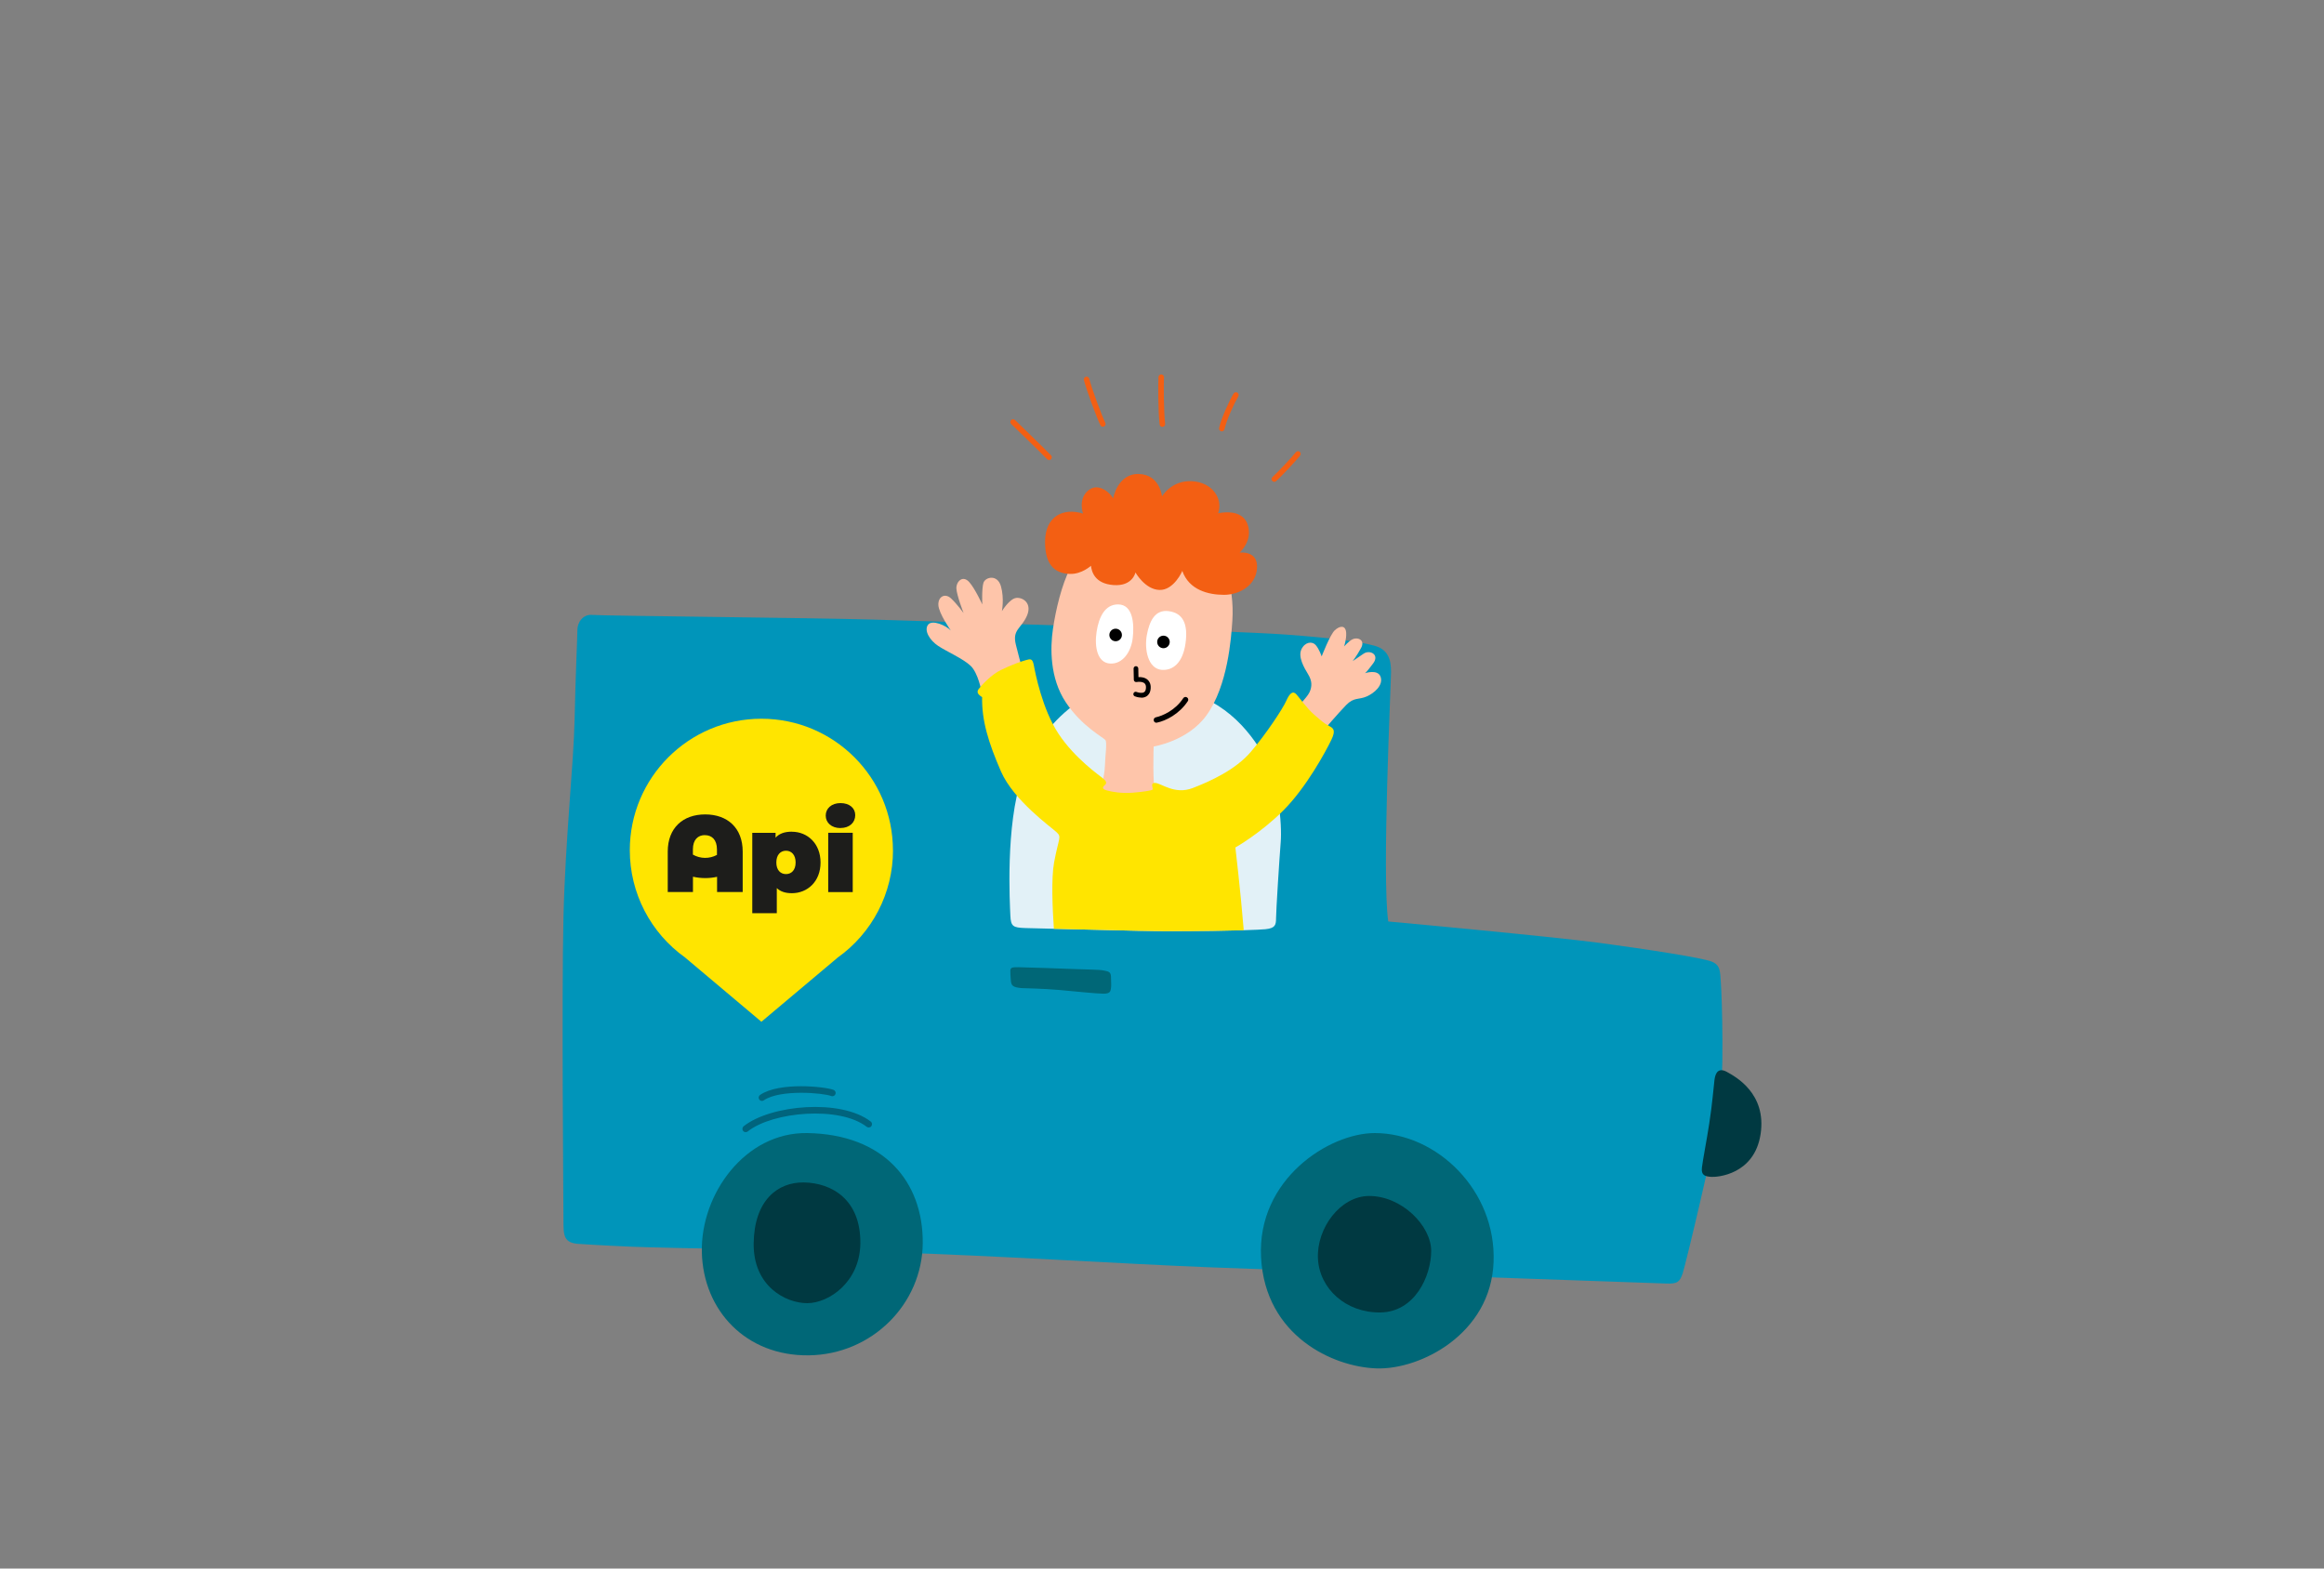
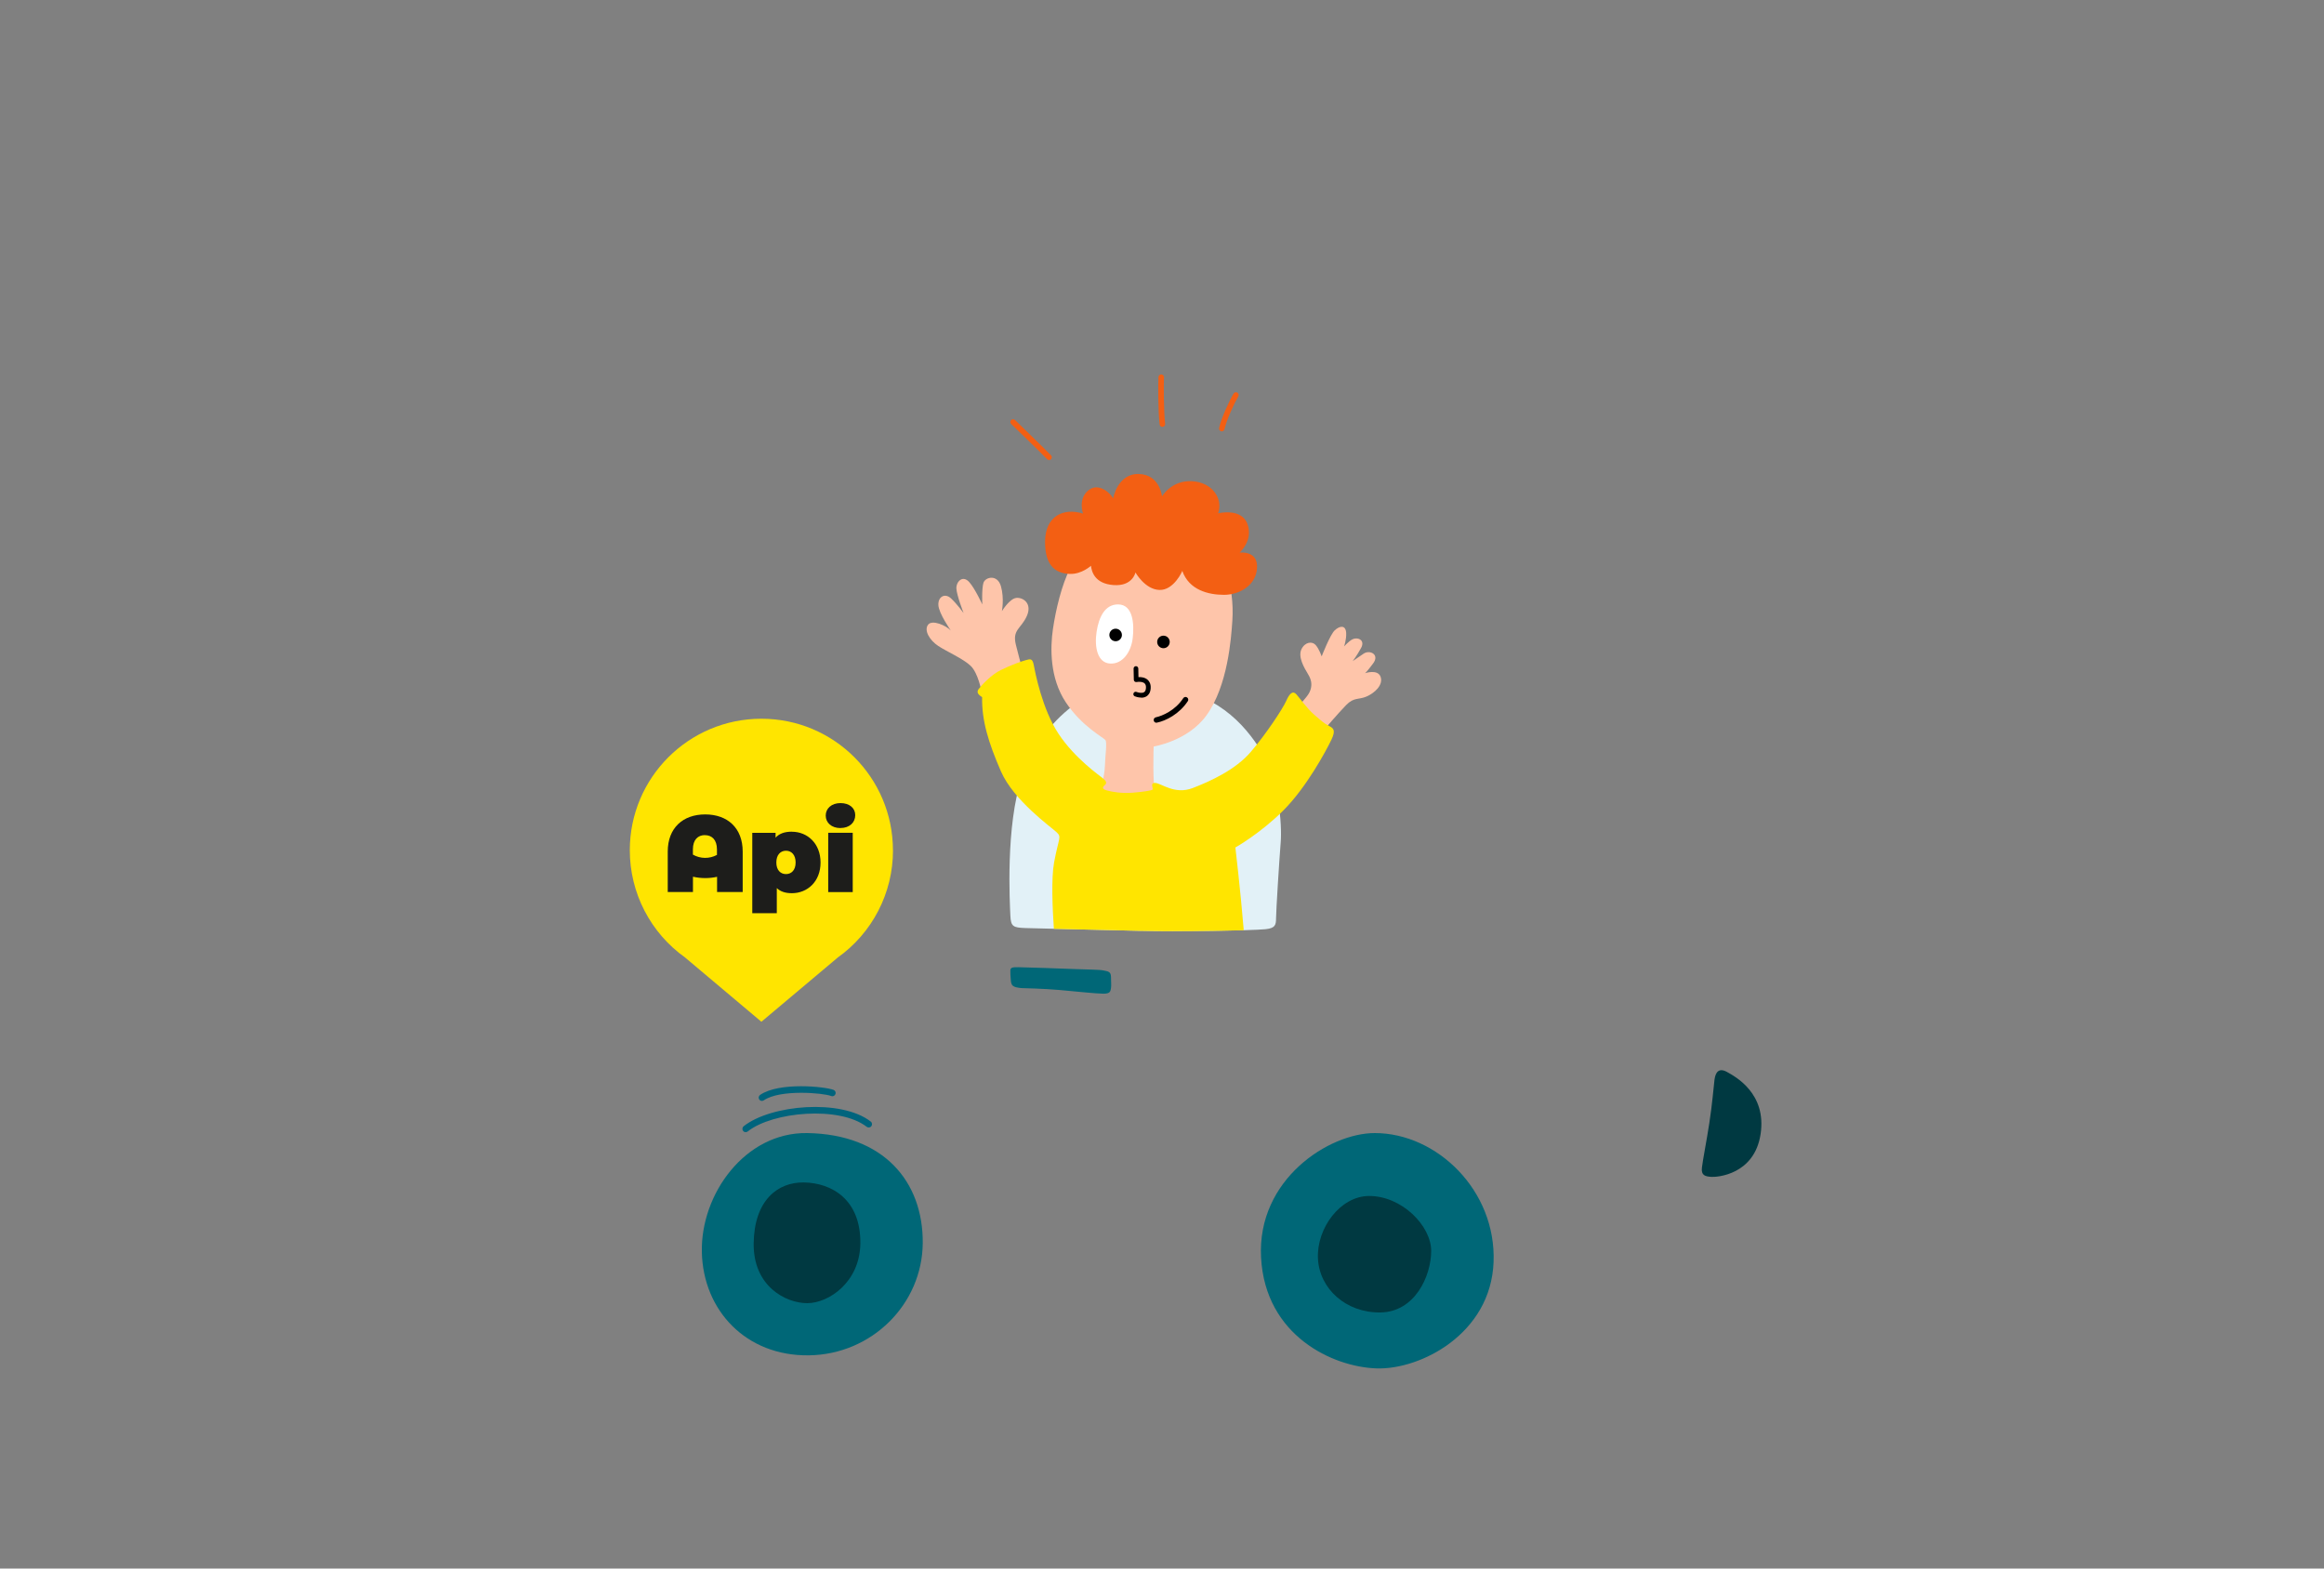
<svg xmlns="http://www.w3.org/2000/svg" viewBox="0 0 400 270">
  <rect x="0" y="0" width="400" height="270" fill="#808080" stroke="none" />
  <defs>
    <style>.cls-1{fill:none;}.cls-2{fill:#003941;}.cls-3{fill:#006777;}.cls-4{fill:#00647d;}.cls-5{fill:#0095ba;}.cls-6{fill:#fff;}.cls-7{fill:#ffe500;}.cls-8{fill:#f35f13;}.cls-9{fill:#e2f1f7;}.cls-10{fill:#fec5aa;}.cls-11{fill:#1d1d1b;}</style>
  </defs>
  <g id="Calque_1">
    <rect class="cls-1" width="400" height="270" />
  </g>
  <g id="Calque_2">
    <g>
-       <path class="cls-5" d="M99.71,214.13c-2.73-.16-2.73-1.44-2.73-4.17s-.32-38.34,0-51.97c.32-13.64,1.76-26.47,1.92-34.17,.16-7.7,.48-14.12,.48-15.4s.96-2.73,2.57-2.57,36.9,.48,48.28,.8c11.39,.32,62.08,1.92,70.9,2.57,8.82,.64,12.99,1.28,15.4,1.92,2.41,.64,2.89,2.41,2.89,4.49s-1.6,35.13-.48,42.99c0,0,28.07,2.57,36.41,3.69,8.34,1.12,17.65,2.57,19.25,3.21s1.44,1.76,1.6,3.85,.64,16.36-.32,22.3-5.77,26.07-6.26,27.51-.88,1.84-2.81,1.76-64.81-2.25-79-2.81c-14.2-.56-38.34-2.09-53.18-2.49-14.84-.4-40.34-.8-45.96-1.04-5.61-.24-8.98-.48-8.98-.48Z" />
      <path class="cls-3" d="M138.93,195.04c13.23,.2,19.97,8.42,19.89,18.93-.08,10.51-8.74,19.17-19.57,19.33-10.83,.16-18.21-7.7-18.45-17.73s7.46-20.69,18.13-20.53Z" />
      <path class="cls-4" d="M131.15,189.51c-.18,0-.36-.09-.47-.25-.18-.26-.11-.61,.15-.79,3.3-2.26,11.19-1.43,12.64-.86,.29,.11,.44,.44,.32,.73-.11,.29-.44,.44-.73,.32-1.4-.54-8.78-1.18-11.59,.74-.1,.07-.21,.1-.32,.1Z" />
      <path class="cls-4" d="M128.34,194.88c-.17,0-.33-.07-.44-.21-.19-.24-.15-.6,.09-.8,4.68-3.72,16.78-4.77,21.88-.81,.25,.19,.29,.55,.1,.8-.19,.25-.55,.29-.8,.1-4.66-3.62-16.18-2.62-20.47,.8-.1,.08-.23,.12-.35,.12Z" />
      <path class="cls-2" d="M138.37,203.54c4.81,.08,9.8,2.96,9.71,10.51-.08,6.66-5.45,10.27-9.14,10.27s-9.3-2.89-9.22-10.27,4.09-10.59,8.66-10.51Z" />
      <path class="cls-3" d="M236.62,195.04c10.67,0,20.93,9.87,20.45,22.22-.48,12.35-12.59,18.53-20.13,18.29s-19.17-5.61-19.89-19.09c-.72-13.47,11.71-21.42,19.57-21.42Z" />
      <path class="cls-2" d="M235.66,205.87c5.62,0,10.67,5.13,10.67,9.46s-2.81,10.51-8.74,10.59-10.51-4.09-10.75-9.3,3.85-10.75,8.82-10.75Z" />
      <g>
        <path class="cls-7" d="M153.69,146.37c0-12.51-10.13-22.65-22.64-22.65-12.51,0-22.65,10.13-22.65,22.64,0,7.35,3.56,14.24,9.56,18.49h-.01s13.1,11.03,13.1,11.03l13.1-11.02h-.01c6-4.25,9.56-11.14,9.56-18.48Z" />
        <g>
          <path class="cls-11" d="M121.37,140.19c-3.81,0-6.44,2.31-6.44,6.4v6.96h4.34v-2.63h.03c1.35,.3,2.76,.31,4.12,.01v2.62h4.41v-6.96c0-4.09-2.64-6.4-6.45-6.4Zm-.04,3.57c1.19,0,2.07,.78,2.07,2.46v.94c-1.3,.7-2.86,.68-4.14-.05v-.9c0-1.68,.87-2.46,2.07-2.46Z" />
          <path class="cls-11" d="M136.29,143.16c-1.27,0-2.18,.34-2.8,1.03v-.83h-4.01v13.83h4.22v-4.32c.62,.6,1.47,.88,2.6,.88,2.67,0,4.93-2,4.93-5.28s-2.26-5.3-4.93-5.3Zm-1.01,7.3c-.93,0-1.66-.67-1.66-2s.73-2.02,1.66-2.02,1.66,.69,1.66,2.02-.73,2-1.66,2Z" />
          <rect class="cls-11" x="142.55" y="143.35" width="4.22" height="10.21" />
          <path class="cls-11" d="M144.66,142.53c1.55,0,2.54-.93,2.54-2.22,0-1.21-.99-2.07-2.54-2.07s-2.54,.93-2.54,2.15,.99,2.15,2.54,2.15Z" />
        </g>
      </g>
      <path class="cls-2" d="M294.21,193.27c.51-3.3,.72-6.1,.88-7.38s.72-2.17,2.17-1.36,6.82,3.69,5.77,10.67c-1.04,6.98-7.46,7.46-8.5,7.38s-1.76-.24-1.6-1.6,.8-4.57,1.28-7.7Z" />
      <path class="cls-9" d="M196.28,160.23c-8.42-.22-17.73-.4-19.81-.48s-2.49-.24-2.57-2.17c-.08-1.92-.88-15.4,2.01-23.9,2.89-8.5,11.15-17,21.58-16.04s15.64,5.61,19.17,10.99c3.53,5.37,4.01,13.39,3.77,16.36s-.8,11.87-.8,13.07-.17,1.72-1.84,1.89c-2.41,.24-15.48,.44-21.5,.27Z" />
      <path class="cls-10" d="M189.3,136.61s.84-3.13,.88-4.85,.4-3.93,.08-4.37-4.05-2.33-6.82-6.5c-2.77-4.17-2.69-9.38-2.21-12.63s1.48-7.58,3.01-10.55,4.65-4.13,4.65-4.13l17.81,1.12s4.05,1.8,4.61,4.17,1,4.89,.8,7.94c-.2,3.05-.78,11.23-4.45,16.32-3.21,4.45-9.1,5.37-9.1,5.37,0,0-.24,7.02,.36,8.3s-9.62-.2-9.62-.2Z" />
      <path class="cls-10" d="M168.92,118.96s-.56-3.09-1.84-4.33-4.17-2.49-5.61-3.45-2.45-2.61-1.76-3.61,3.17,.12,3.93,.96c-.04-.08-2.05-2.93-2.13-4.37s1.12-2.13,2.17-1.16,2.17,2.53,2.17,2.53c0,0-1.2-3.09-1.24-4.25s1.1-2.38,2.25-1.04c1,1.16,2.21,3.81,2.21,3.81,0,0-.12-2.73,.2-3.73s2.41-1.52,3.01,.6c.6,2.13,.16,4.29,.16,4.29,0,0,1.32-2.17,2.49-2.29s2.77,.96,1.8,3.13-2.53,2.33-1.88,4.93c.64,2.61,1.76,6.58,1.76,6.58l-7.66,1.4Z" />
      <path class="cls-10" d="M222.82,122.17s2.13-2.05,2.57-3.01c.44-.96,.48-1.92-.24-3.09s-1.76-3.01-1.16-4.29,1.84-1.44,2.45-.76,1.04,1.97,1.04,1.97c0,0,1.44-3.73,2.25-4.49s1.88-1,1.97,.44c.06,1.16-.36,2.33-.36,2.33,0,0,.8-.89,1.4-1.2,.92-.48,2.29,.08,1.52,1.48s-1.44,2.25-1.44,2.25c0,0,1.34-.9,1.88-1.28,1.04-.72,2.81,.12,1.64,1.68-1.17,1.57-1.4,1.68-1.4,1.68,0,0,2.21-.76,2.69,.64,.48,1.4-1.04,2.77-2.41,3.37s-2.17,.08-3.53,1.48-3.73,4.17-3.73,4.17l-5.13-3.37Z" />
      <path d="M199.04,124.41c-.22,0-.42-.15-.46-.38-.05-.26,.11-.51,.37-.56,1.09-.23,3.32-1.17,4.71-3.29,.14-.22,.44-.28,.65-.13,.22,.14,.28,.44,.13,.65-1.47,2.22-3.78,3.38-5.31,3.69-.03,0-.06,0-.1,0Z" />
      <path d="M196.42,120.08c-.54,0-1.02-.19-1.1-.22-.21-.09-.31-.32-.22-.53,.08-.21,.32-.31,.53-.22,.23,.09,.9,.28,1.28,.04,.2-.12,.3-.36,.33-.73,.02-.37-.06-.63-.25-.8-.37-.32-1.1-.27-1.35-.22-.12,.02-.24,0-.34-.08s-.15-.19-.15-.31l-.04-1.92c0-.23,.17-.41,.4-.42h0c.22,0,.4,.18,.41,.4l.03,1.48c.44-.02,1.1,.04,1.57,.46,.27,.23,.58,.68,.53,1.47-.05,.8-.41,1.19-.71,1.38-.29,.18-.61,.24-.92,.24Z" />
      <path class="cls-6" d="M192.43,104.04c2.62,0,2.81,3.45,2.53,5.81s-1.72,4.49-3.89,4.37-2.73-2.81-2.33-5.45,1.48-4.73,3.69-4.73Z" />
-       <path class="cls-6" d="M199.96,115.31c-2.41-.21-3.01-3.57-2.57-5.98,.44-2.41,1.4-4.45,3.77-4.13s3.37,2.09,2.89,5.53c-.48,3.45-2.25,4.73-4.09,4.57Z" />
      <circle cx="192.02" cy="109.3" r="1.08" />
      <circle cx="200.25" cy="110.5" r="1.08" />
      <path class="cls-8" d="M187.77,97.39s-1.6,1.48-3.65,1.4-4.25-1-4.25-5.49,3.17-5.94,6.54-4.89c0,0-.92-2.53,.92-4.01s3.97,.68,4.25,1.4c0,0,.76-4.29,4.41-4.21s4.01,3.85,4.01,3.85c0,0,1.64-2.81,5.17-2.61,3.53,.2,5.37,3.05,4.49,5.53,0,0,4.01-1,5.05,1.84,1.04,2.85-1.36,4.93-1.36,4.93,0,0,3.17-.44,3.01,2.61-.16,3.05-3.05,4.65-5.69,4.65s-6.02-.8-7.18-4.13c.04,0-1.44,3.37-3.93,3.29s-4.13-3.01-4.13-3.01c0,0-.48,2.41-3.77,2.17s-3.77-2.37-3.89-3.33Z" />
      <path class="cls-7" d="M228.72,124.94c-.8-.4-1.28-.84-2.53-1.92-1.24-1.08-2.45-2.81-3.05-3.49-.6-.68-1.16-.24-1.76,1.12-.6,1.36-3.49,5.73-6.1,8.78-2.61,3.05-6.86,5.01-9.99,6.22-3.13,1.2-5.41-.84-6.46-.88-1.04-.04-.16,1.08-.52,1.2-.36,.12-1.36,.32-3.33,.48-1.97,.16-3.57-.16-4.37-.36-.8-.2-1-.48-.48-.92s.16-.8-.36-1.24c-.52-.44-4.77-3.37-7.58-7.62-2.81-4.25-4.01-10.51-4.25-11.79-.24-1.28-.64-1.08-1.4-.88-.76,.2-2.53,.84-4.25,1.68-1.72,.84-3.33,2.61-3.85,3.29s.2,1.12,.6,1.4c-.08,4.01,1.08,7.82,3.25,12.79,2.17,4.97,8.58,9.54,9.54,10.43s.4,.88-.4,5.21c-.51,2.73-.28,7.95-.04,11.44,3.98,.09,9.6,.21,14.88,.35,4.46,.12,12.81,.04,17.8-.1-.56-6.81-1.44-14.25-1.44-14.25,0,0,4.29-2.41,8.26-6.38,3.97-3.97,7.34-10.23,8.26-12.15,.8-1.67,.36-2.01-.44-2.41Z" />
      <path class="cls-8" d="M180.57,79.19c-.13,0-.25-.05-.35-.15-.7-.76-6.12-6-6.18-6.06-.19-.18-.19-.48-.01-.67,.18-.19,.48-.19,.67-.01,.22,.22,5.49,5.31,6.21,6.09,.18,.19,.16,.49-.03,.67-.09,.08-.21,.13-.32,.13Z" />
-       <path class="cls-8" d="M189.82,73.46c-.17,0-.34-.1-.42-.26-.62-1.24-2.42-6.1-2.84-7.78-.06-.25,.09-.51,.34-.57,.25-.06,.51,.09,.57,.34,.4,1.6,2.18,6.41,2.77,7.58,.12,.23,.02,.52-.21,.63-.07,.03-.14,.05-.21,.05Z" />
      <path class="cls-8" d="M200.06,73.48c-.24,0-.44-.18-.47-.42-.27-2.28-.26-7.08-.2-8.16,.01-.26,.24-.46,.5-.45,.26,.01,.46,.24,.45,.5-.06,1.06-.06,5.77,.2,8,.03,.26-.16,.49-.41,.52-.02,0-.04,0-.06,0Z" />
      <path class="cls-8" d="M210.29,74.24s-.07,0-.1-.01c-.26-.05-.42-.31-.36-.56,.37-1.73,1.84-4.86,2.49-5.92,.14-.22,.43-.29,.65-.16,.22,.14,.29,.43,.16,.65-.63,1.04-2.03,4.05-2.37,5.63-.05,.22-.24,.37-.46,.37Z" />
-       <path class="cls-8" d="M219.33,82.94c-.13,0-.25-.05-.35-.15-.18-.19-.17-.49,.03-.67,1.07-.99,3.33-3.39,4.02-4.28,.16-.2,.46-.24,.66-.08,.21,.16,.24,.46,.08,.66-.73,.93-3,3.35-4.12,4.39-.09,.08-.21,.13-.32,.13Z" />
      <path class="cls-3" d="M175.82,170.09c-1.52-.16-1.76-.4-1.84-1.36s-.08-1.12-.08-1.68,.48-.56,1.36-.56,7.78,.24,9.71,.32,4.25,.08,4.97,.24,1.28,.16,1.28,1.12,.08,1.36,0,1.92-.16,.96-1.28,.96-4.97-.4-7.62-.64c-2.65-.24-6.5-.32-6.5-.32Z" />
    </g>
  </g>
</svg>